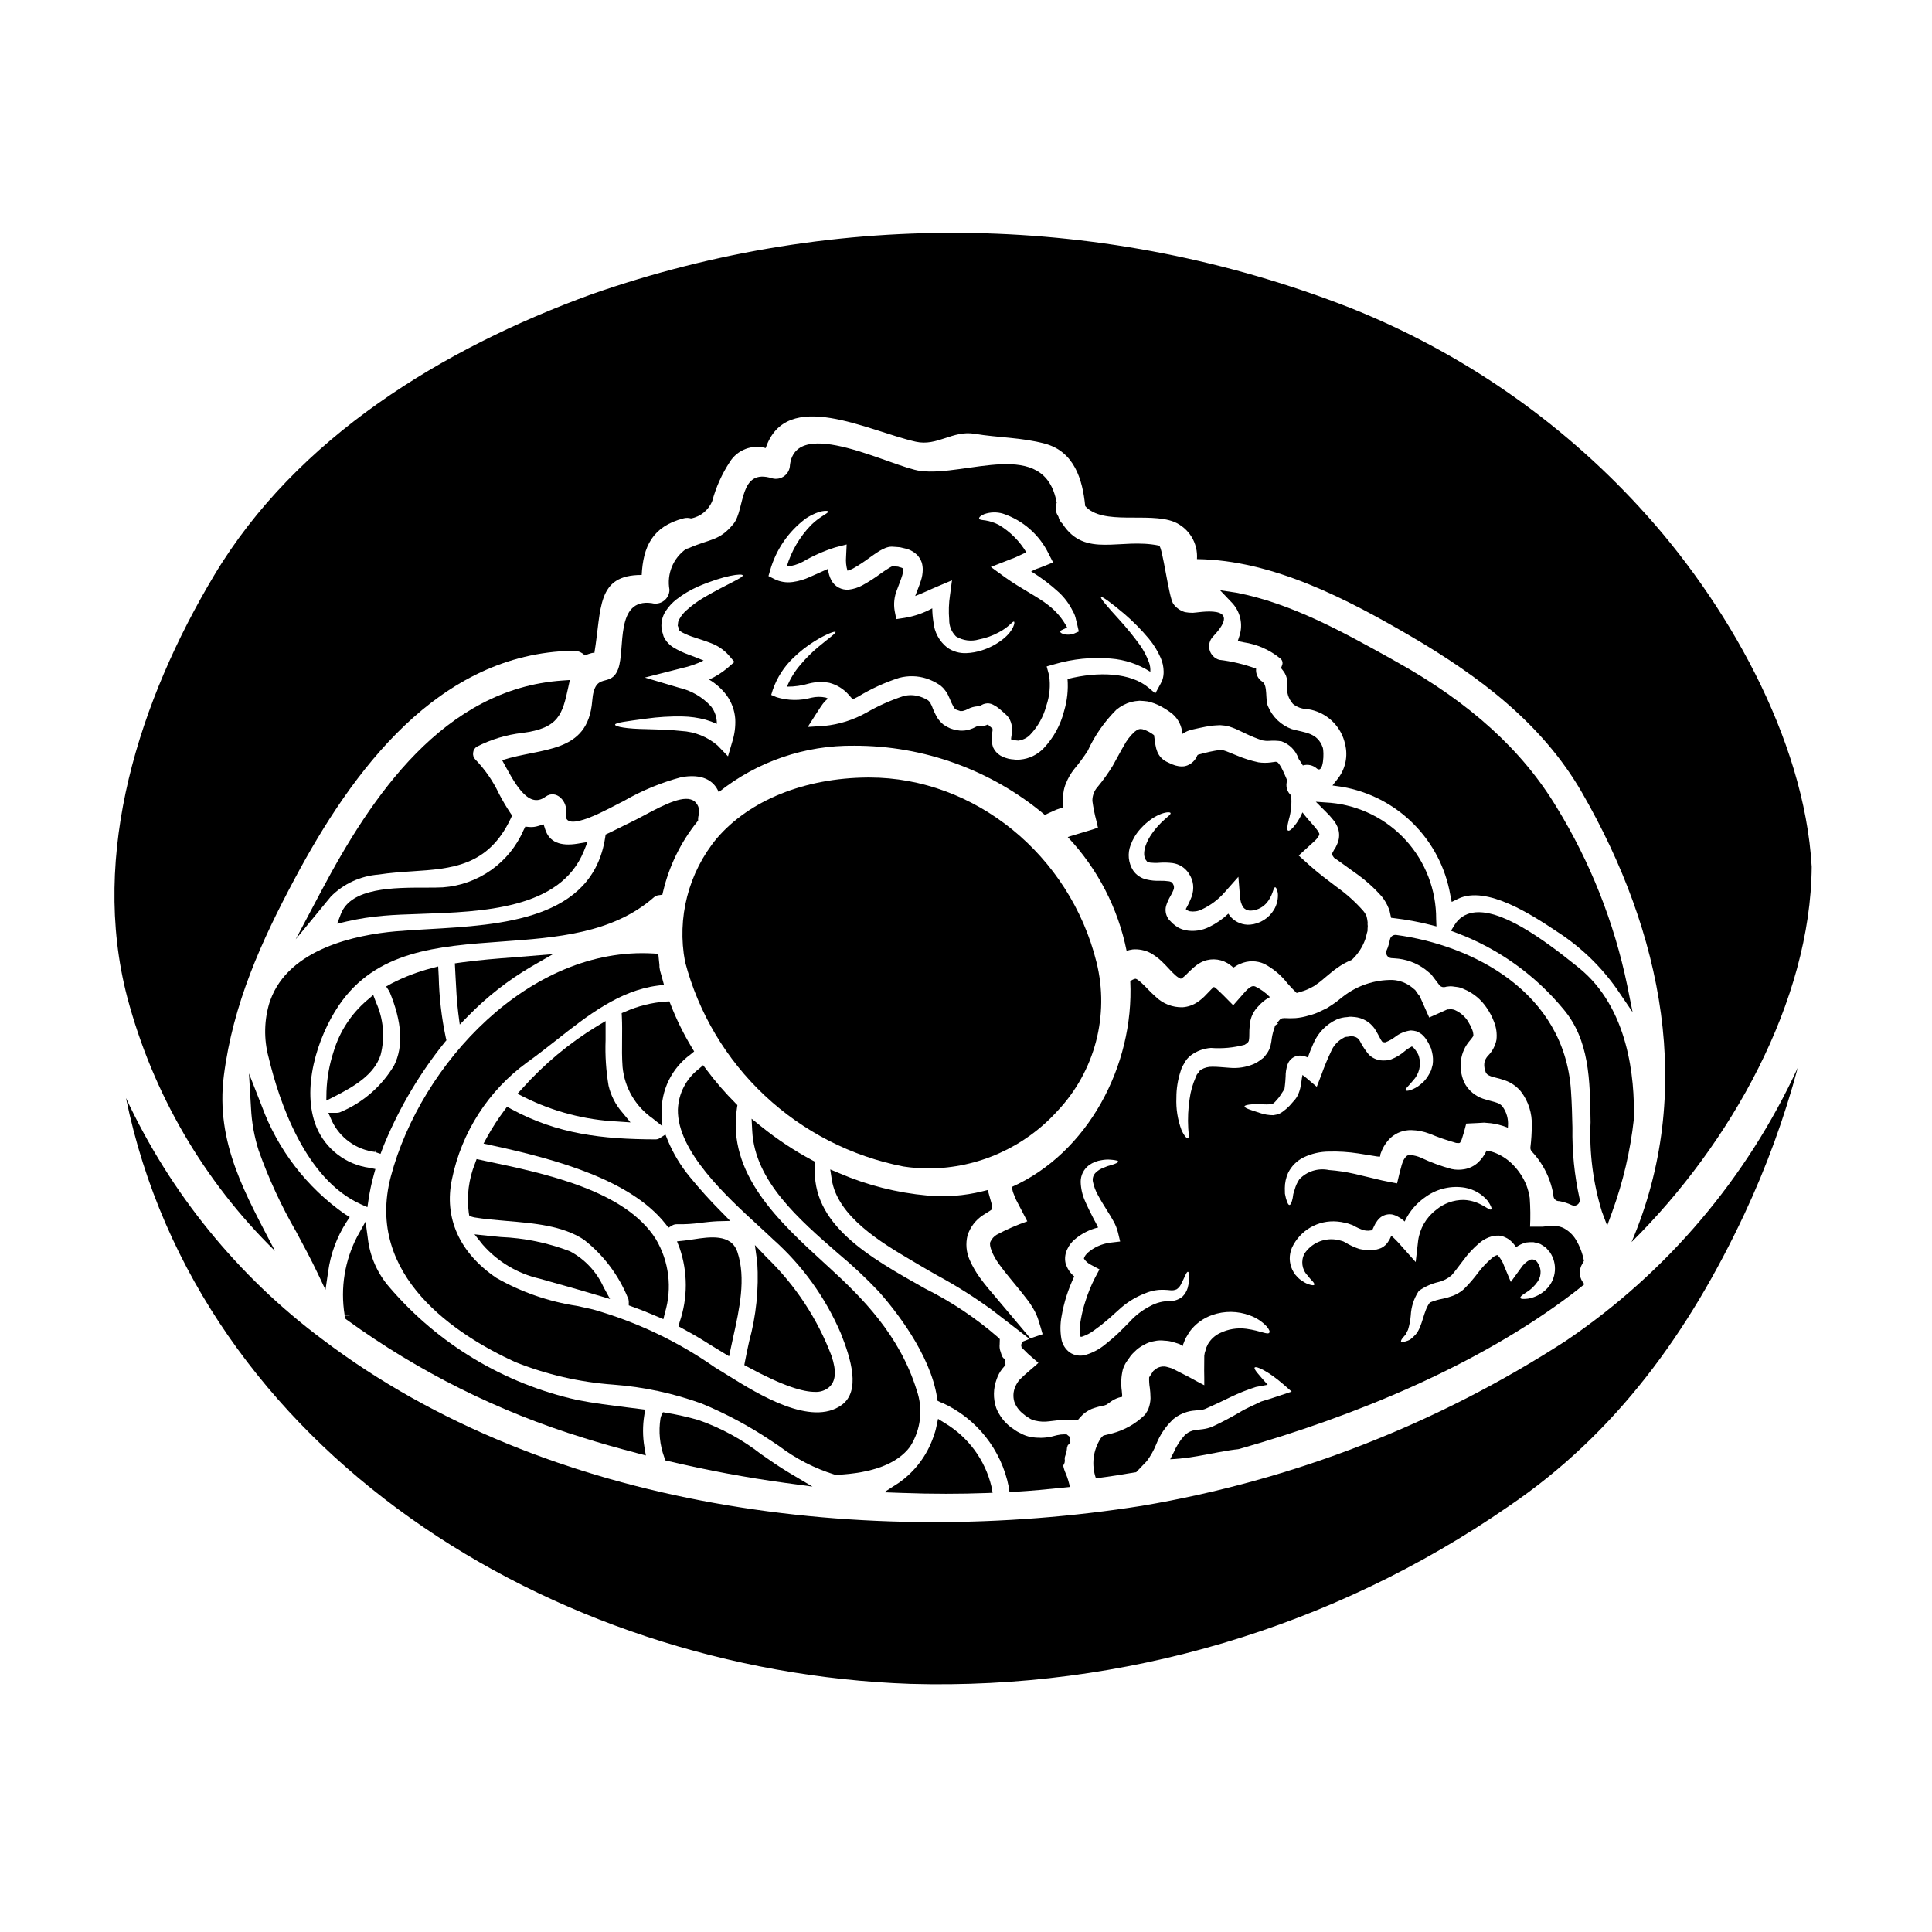
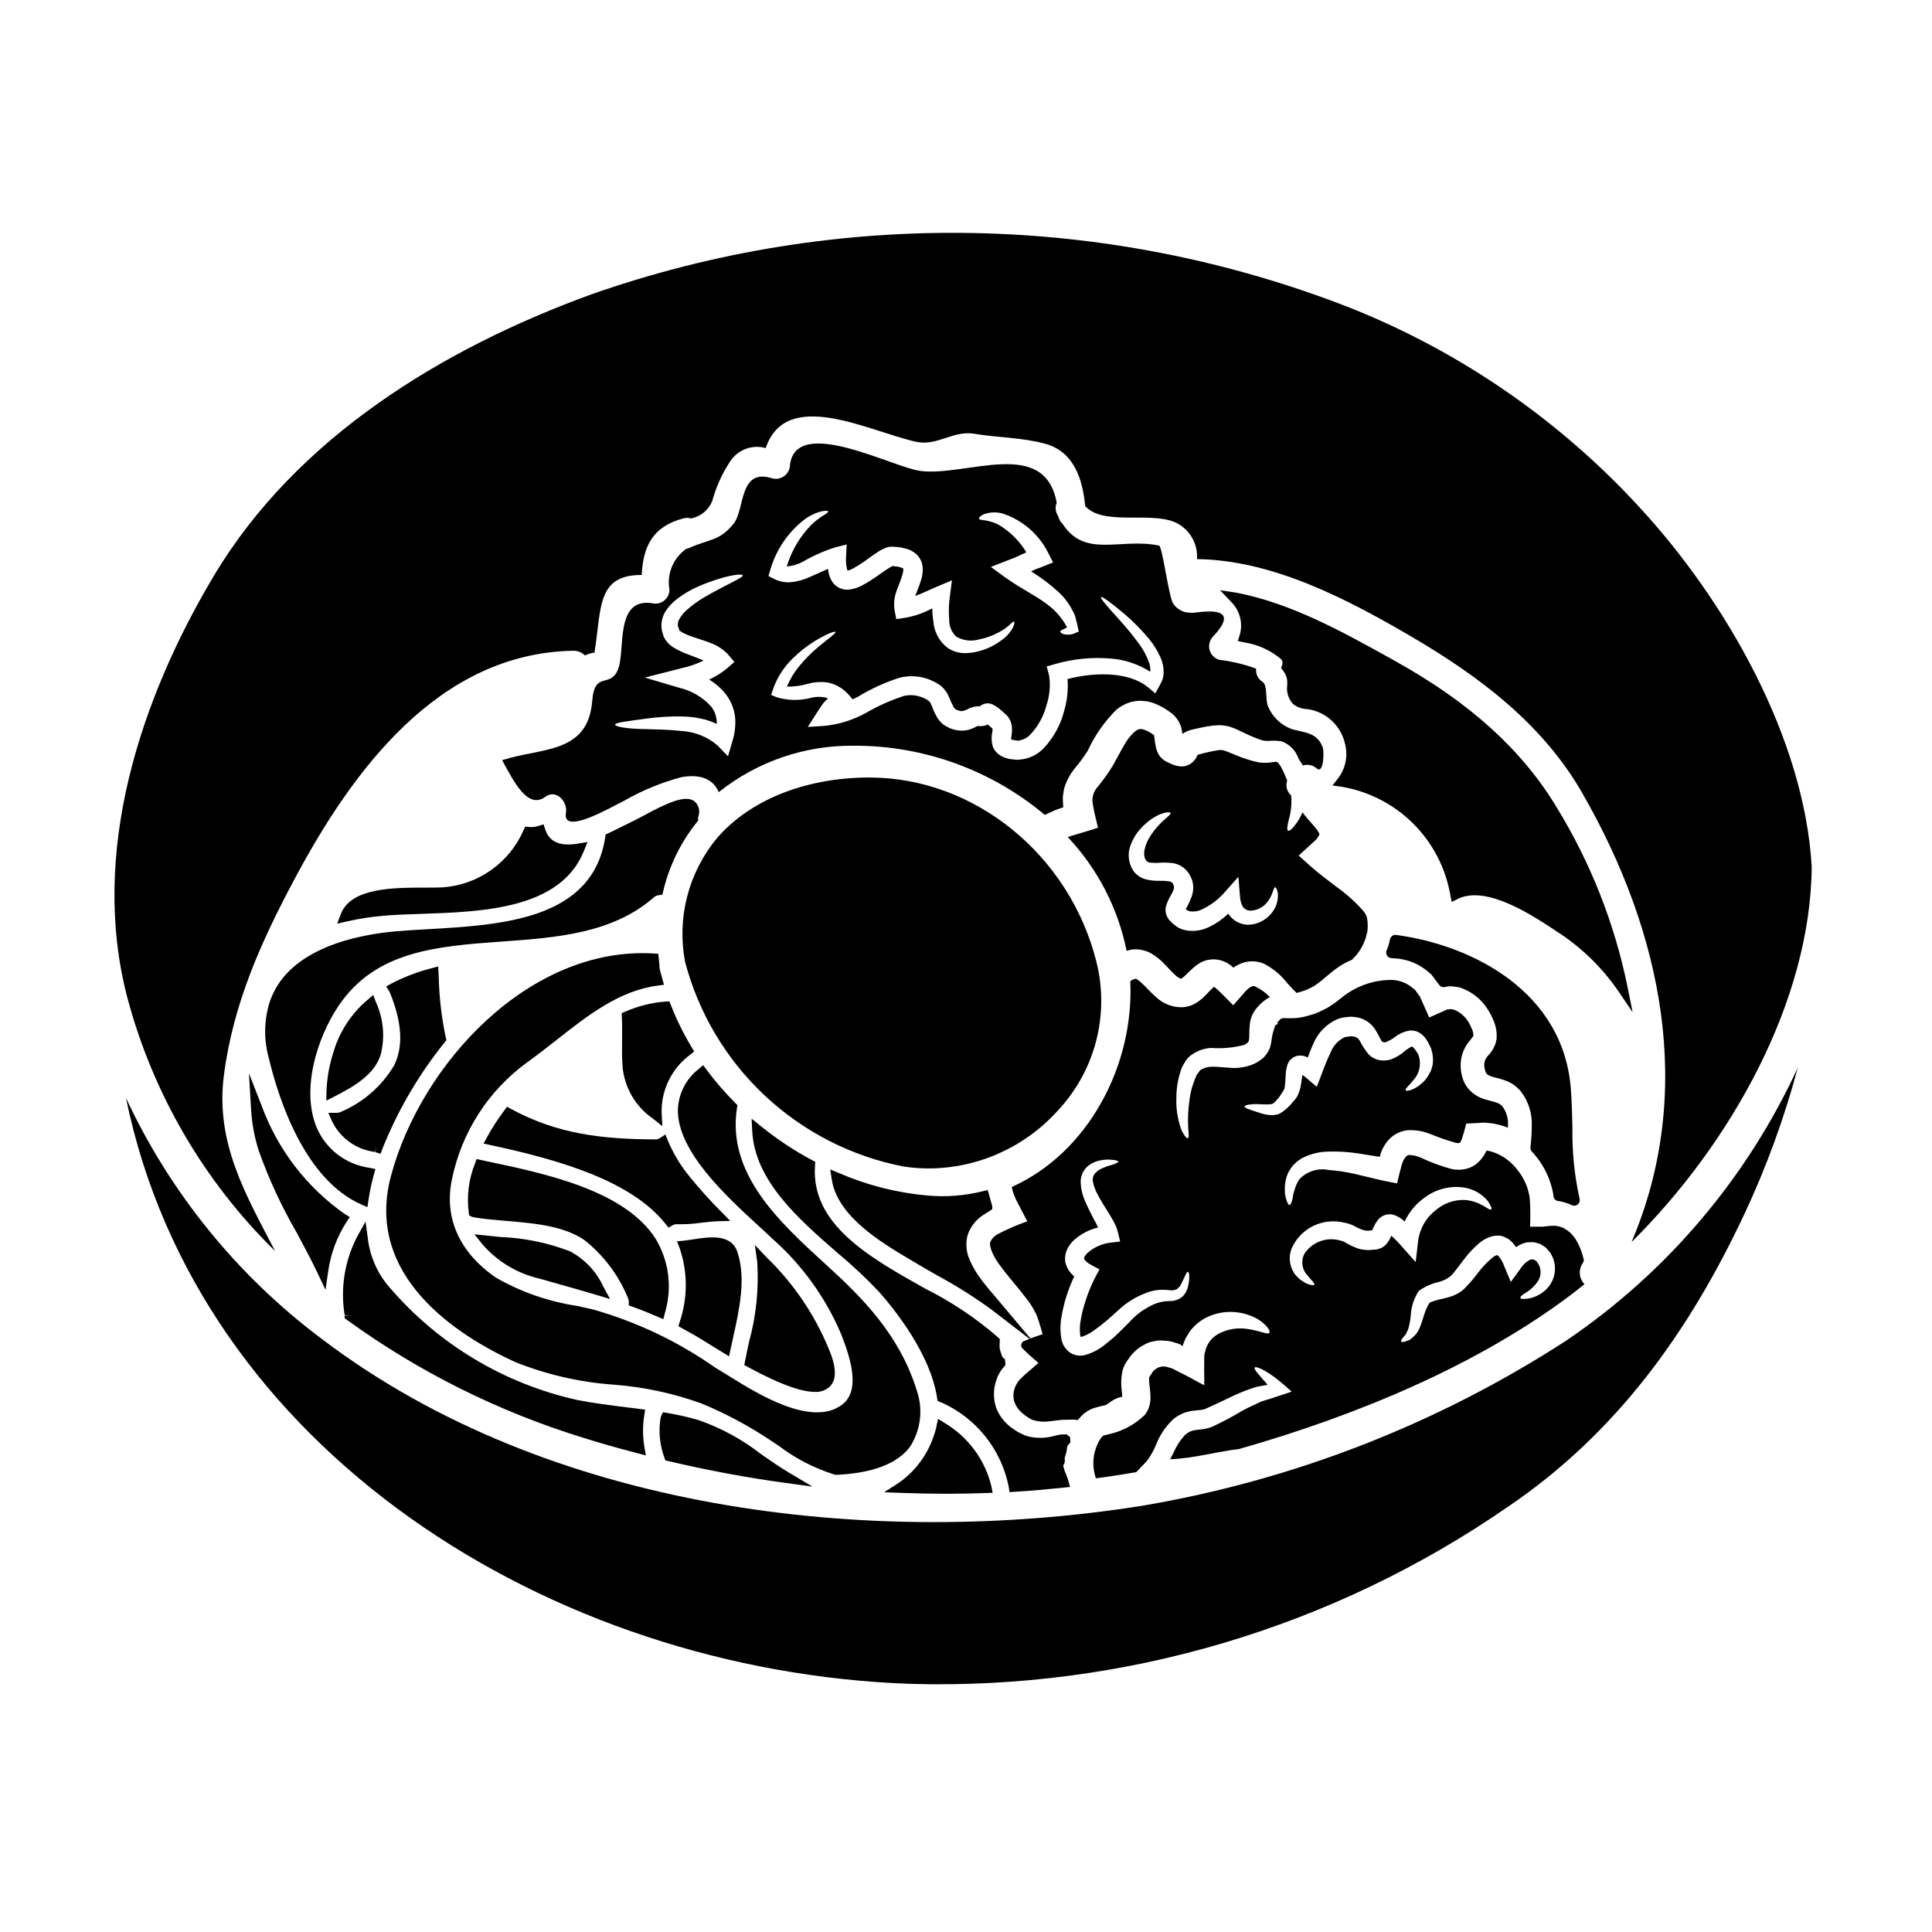
<svg xmlns="http://www.w3.org/2000/svg" fill="#000000" width="800px" height="800px" version="1.1" viewBox="144 144 512 512">
  <g>
    <path d="m549.98 449.2c1.789 1.914 3.227 4.129 4.254 6.543 0.574 1.363 1.012 2.785 1.312 4.238 0.082 0.5 0.113 0.734 0.125 0.852v-0.004c-0.004 0.238 0.055 0.477 0.164 0.688 0.16 0.309 0.418 0.551 0.738 0.688 0.215 0.086 0.449 0.121 0.68 0.109 1.141 0.211 2.25 0.566 3.297 1.062 0.199 0.094 0.418 0.141 0.637 0.145 0.457 0 0.887-0.215 1.168-0.574 0.277-0.363 0.371-0.836 0.254-1.277-1.371-6.176-2.008-12.492-1.898-18.816-0.074-3.148-0.148-6.449-0.395-9.949-1.793-26.043-26.07-38.434-46.312-41.137-0.773-0.102-1.492 0.414-1.645 1.18-0.133 0.738-0.328 1.465-0.582 2.172-0.086 0.246-0.188 0.488-0.305 0.723-0.191 0.43-0.164 0.93 0.074 1.34 0.242 0.41 0.66 0.68 1.133 0.727l0.496 0.035 0.449 0.031c2.906 0.156 5.703 1.164 8.043 2.898 0.609 0.504 1.203 0.984 1.609 1.324l2.043 2.688c0.066 0.113 0.145 0.219 0.238 0.316 0.406 0.371 0.973 0.504 1.504 0.348 0.059-0.016 0.117-0.035 0.172-0.059l0.598-0.074c0.512-0.066 1.027-0.047 1.531 0.051l0.586 0.07c0.668 0.062 1.32 0.246 1.922 0.543 2.535 1.039 4.699 2.824 6.199 5.117 0.777 1.145 1.414 2.379 1.898 3.676 0.574 1.477 0.789 3.07 0.617 4.644-0.301 1.586-1.062 3.043-2.188 4.199-0.535 0.535-0.895 1.223-1.031 1.965-0.082 0.793 0.031 1.594 0.328 2.336h-0.023c0.176 0.496 0.574 0.883 1.074 1.047l0.355 0.156c0.352 0.129 0.824 0.254 1.387 0.395 0.797 0.191 1.586 0.426 2.359 0.695 1.648 0.578 3.106 1.598 4.215 2.945 1.992 2.602 3.012 5.816 2.879 9.094-0.012 1.906-0.129 3.809-0.363 5.703-0.039 0.422 0.109 0.84 0.402 1.148z" />
    <path d="m288.5 363.84-0.445-1.379-1.391 0.426c-0.785 0.254-1.613 0.348-2.434 0.277l-1.02-0.102-0.453 0.918c-1.84 4.242-4.801 7.898-8.57 10.574-3.769 2.676-8.199 4.269-12.812 4.602-1.238 0.078-2.836 0.07-4.652 0.074-8.297 0-19.68-0.031-22.375 6.957l-1.004 2.598 2.715-0.629v0.004c3.156-0.715 6.356-1.207 9.578-1.477 2.863-0.254 6.191-0.371 9.719-0.488 16.531-0.555 37.117-1.246 43.355-16.605l0.996-2.457-2.613 0.445c-4.656 0.777-7.535-0.469-8.594-3.738z" />
    <path d="m444.16 395.61c1.66-0.133 3.328 0.207 4.801 0.984 1.07 0.617 2.062 1.363 2.953 2.215 1.508 1.445 2.555 2.754 3.477 3.543 0.438 0.426 0.949 0.77 1.508 1.016h0.031c0.094-0.055 0.199-0.098 0.305-0.121 0.391-0.293 0.762-0.613 1.109-0.957 0.492-0.461 0.957-0.984 1.66-1.598l0.523-0.461 0.707-0.555c0.539-0.387 1.121-0.711 1.738-0.957 2.379-0.91 5.066-0.516 7.082 1.043 0.789 0.555 0.617 0.586 0.738 0.676l0.184-0.09 0.059-0.031c0.062-0.031-0.059 0.062 0.246-0.152h0.008c0.43-0.301 0.895-0.551 1.383-0.738 2.027-0.906 4.34-0.906 6.367 0 2.387 1.254 4.477 3.008 6.129 5.137 0.777 0.902 1.598 1.766 2.461 2.582 0.371-0.09 0.766-0.215 1.227-0.371l0.004 0.004c0.789-0.215 1.551-0.512 2.277-0.891l1.074-0.555 1.047-0.738c0.676-0.461 1.477-1.18 2.246-1.816 0.891-0.703 1.66-1.445 2.754-2.184h0.004c1.223-0.906 2.555-1.648 3.969-2.215 1.609-1.488 2.832-3.348 3.566-5.414 0.277-0.789 0.371-1.508 0.613-2.242 0-0.434 0.031-0.863 0.062-1.297h0.004c-0.059-0.324-0.07-0.656-0.031-0.984-0.055-0.531-0.148-1.055-0.277-1.574-0.211-0.523-0.504-1.012-0.863-1.449-2.078-2.359-4.418-4.473-6.981-6.297-1.324-1.016-2.648-2.031-3.91-2.984-2.305-1.816-4.367-3.691-6.242-5.414 1.324-1.227 2.644-2.398 3.906-3.566 0.32-0.277 0.617-0.574 0.895-0.895l0.211-0.309 0.094-0.152c0.184-0.184 0.152-0.277 0.277-0.395 0.062-0.277 0.309-0.277-0.395-1.324-0.617-0.891-1.633-1.938-2.555-3.016-0.461-0.551-0.953-1.137-1.445-1.781v0.004c-0.422 1.004-0.949 1.965-1.574 2.859-1.137 1.598-1.91 2.152-2.242 1.969-0.336-0.184-0.246-1.105 0.211-2.922v0.004c0.605-2.078 0.812-4.25 0.613-6.402-1.125-0.984-1.539-2.555-1.043-3.969-0.461-1.137-0.984-2.34-1.629-3.57-0.738-1.18-0.863-1.289-1.387-1.387-0.246 0-0.281 0.062-1.387 0.184l0.004 0.004c-1.062 0.133-2.141 0.121-3.199-0.031-1.992-0.426-3.941-1.043-5.816-1.84-0.863-0.34-1.75-0.707-2.676-1.078-0.43-0.184-0.645-0.184-0.984-0.309-0.277-0.031-0.461-0.031-0.766-0.062-1.859 0.273-3.703 0.668-5.512 1.18-0.395 0.121-0.34 0.121-0.395 0.184-0.055 0.051-0.098 0.113-0.121 0.188-0.246 0.594-0.613 1.129-1.078 1.574-0.605 0.586-1.359 0.996-2.184 1.18-0.539 0.082-1.09 0.082-1.629 0-0.594-0.09-1.176-0.254-1.727-0.492-0.52-0.242-1.043-0.461-1.574-0.734-1.066-0.559-1.902-1.473-2.359-2.586-0.23-0.574-0.395-1.172-0.492-1.785-0.062-0.309-0.09-0.613-0.152-0.922l-0.062-0.523c-0.184-1.633-0.152-1.078-0.277-1.262-0.891-0.688-1.902-1.199-2.984-1.508-0.789-0.121-1.199 0-2.121 0.738v0.004c-1.113 1.035-2.043 2.25-2.754 3.598-0.922 1.539-1.816 3.32-2.953 5.32-1.191 1.961-2.531 3.836-4 5.602-0.93 1.023-1.438 2.363-1.418 3.75 0.242 1.762 0.59 3.512 1.047 5.231l0.395 1.723c0.121 0.184-0.031 0.211-0.184 0.242l-0.434 0.121-0.832 0.281-3.383 1.016-2.617 0.789h0.004c-0.18 0.043-0.355 0.105-0.523 0.184 7.918 8.395 13.32 18.836 15.598 30.148 0.52-0.172 1.055-0.293 1.598-0.367zm-0.551-27.621c0.582-1.602 1.469-3.07 2.613-4.332 3.969-4.402 7.965-4.769 7.996-4.152 0.152 0.613-2.707 1.906-5.414 6.121-1.258 1.969-2.336 5.047-0.922 6.555 0.062 0.059 0.121 0.184 0.184 0.242l0.059-0.031h0.004c0.043 0.004 0.086 0.016 0.125 0.031 0.188 0.113 0.398 0.176 0.613 0.188 0.785 0.09 1.578 0.102 2.363 0.031 1.18-0.09 2.367-0.059 3.543 0.09 1.715 0.246 3.246 1.211 4.215 2.648l0.09 0.152c0.598 0.871 0.977 1.875 1.105 2.922 0.117 1.082-0.02 2.176-0.395 3.199-0.43 1.125-0.945 2.211-1.539 3.258l0.188 0.188c0.125 0.047 0.242 0.121 0.336 0.215 0.215 0.031 0.34 0.184 0.551 0.184v0.004c1.062 0.172 2.148 0.012 3.109-0.461 2.359-1.086 4.457-2.66 6.152-4.617l3.598-4.059 0.434 5.258c0.043 0.969 0.312 1.91 0.789 2.754 0.438 0.566 1.098 0.914 1.812 0.953 1.605 0 3.141-0.656 4.246-1.812 2-2.152 1.879-4.367 2.461-4.367 0.246-0.031 0.492 0.461 0.707 1.477l0.004-0.004c0.141 1.559-0.215 3.121-1.016 4.465-1.359 2.258-3.715 3.731-6.34 3.965-1.875 0.133-3.715-0.578-5.012-1.938-0.273-0.309-0.523-0.637-0.742-0.984-1.488 1.422-3.191 2.602-5.043 3.508-1.941 0.977-4.156 1.289-6.297 0.891-0.617-0.133-1.215-0.336-1.781-0.613-0.602-0.355-1.168-0.77-1.691-1.23l-0.461-0.492-0.367-0.367-0.152-0.184-0.062-0.062-0.121-0.211-0.008-0.008c-0.625-0.965-0.812-2.148-0.523-3.262 0.277-0.902 0.66-1.77 1.137-2.582 0.301-0.504 0.566-1.031 0.789-1.574 0.273-0.543 0.234-1.188-0.094-1.691l-0.09-0.152c-0.184-0.277-0.215-0.34-0.863-0.523v-0.004c-0.844-0.125-1.699-0.176-2.555-0.152-1.168 0.043-2.336-0.07-3.477-0.34-0.703-0.148-1.371-0.43-1.969-0.828-0.648-0.41-1.207-0.957-1.629-1.598-1.254-1.996-1.496-4.465-0.66-6.664z" />
    <path d="m530.42 382.18c7.633-3.656 19.781 4.445 26.32 8.789 6.203 4.008 11.57 9.18 15.812 15.23l4.106 6.035-1.441-7.156v-0.004c-3.461-16.66-9.777-32.598-18.672-47.105-9.09-15.117-22.965-27.723-42.398-38.547l-1.391-0.789c-13.031-7.242-26.504-14.734-41.098-17.566l-4.328-0.648 3.184 3.348c0.148 0.137 0.277 0.289 0.395 0.449 1.848 2.262 2.457 5.289 1.625 8.086l-0.512 1.574 1.602 0.348c3.508 0.516 6.812 1.969 9.57 4.203 0.602 0.395 0.848 1.156 0.59 1.828l-0.297 0.789 0.516 0.656c0.66 0.809 1.059 1.801 1.133 2.844v0.973-0.004c-0.273 1.828 0.285 3.68 1.527 5.047 1.039 0.828 2.316 1.301 3.641 1.355 0.422 0.043 0.836 0.109 1.246 0.203 4.5 1.062 7.981 4.629 8.93 9.152 0.762 3.078 0.105 6.332-1.785 8.875l-1.574 2.012 2.531 0.359c7.152 1.227 13.75 4.641 18.887 9.766 5.137 5.129 8.562 11.719 9.805 18.871l0.375 1.863z" />
    <path d="m316.75 303.84c-9.84-1.383-6.984 12.184-8.918 17.414-2.031 5.41-6.246 0.242-6.891 8.52-1.137 14.117-13.504 12.305-23.871 15.688 3.016 5.477 6.738 13.199 11.473 9.691 2.926-2.125 5.938 1.383 5.445 4.184-1.18 6.367 12.398-1.691 15.383-3.109l-0.004 0.004c4.769-2.746 9.879-4.856 15.199-6.273 5.32-0.953 8.555 0.707 9.906 3.969v-0.004c10.188-8.117 22.871-12.465 35.898-12.301 18.473-0.039 36.363 6.457 50.512 18.332 0.707-0.34 1.445-0.676 2.152-0.984 0.605-0.301 1.234-0.547 1.879-0.738l0.832-0.277h0.031c0-0.062-0.031-0.371-0.094-1.574 0-0.367-0.031-0.789-0.031-1.18l0.184-1.227c0.105-0.84 0.336-1.66 0.676-2.434 0.539-1.352 1.277-2.613 2.184-3.75 1.293-1.535 2.484-3.148 3.57-4.832 1.859-4.055 4.434-7.742 7.598-10.891 1.133-0.926 2.441-1.617 3.844-2.031 0.75-0.176 1.508-0.289 2.277-0.336 0.738 0.031 1.48 0.094 2.184 0.184 1.246 0.285 2.449 0.738 3.57 1.355 1.035 0.562 2.023 1.211 2.949 1.934 1.574 1.34 2.527 3.262 2.648 5.324 0.824-0.582 1.762-0.984 2.754-1.184 1.18-0.246 2.246-0.523 3.445-0.738 0.617-0.09 1.18-0.184 1.785-0.277 0.645-0.062 1.383-0.094 2.059-0.125 0.777 0.035 1.551 0.152 2.309 0.34 0.617 0.215 1.387 0.465 1.848 0.676 0.895 0.434 1.785 0.863 2.676 1.262h-0.004c1.406 0.68 2.852 1.262 4.332 1.754 0.586 0.121 1.188 0.164 1.785 0.125 1.098-0.09 2.203-0.047 3.289 0.121 2.109 0.746 3.766 2.41 4.492 4.523 0.027 0.074 0.059 0.145 0.094 0.215 0.367 0.523 0.734 1.078 1.074 1.66 1.305-0.395 2.715-0.078 3.727 0.832 1.816 1.445 1.938-4.465 1.539-5.602-1.418-3.969-4.723-3.879-8.184-4.859-2.848-1.031-5.129-3.207-6.297-6-0.832-1.691 0-5.598-1.535-6.582v0.004c-1.16-0.746-1.793-2.082-1.637-3.449-3.156-1.16-6.438-1.945-9.777-2.336-1.258-0.371-2.227-1.367-2.562-2.633-0.332-1.266 0.02-2.613 0.93-3.551 8.457-8.918-4.246-6.242-5.414-6.273v-0.004c-0.68 0-1.363-0.062-2.031-0.184-1.281-0.375-2.391-1.176-3.148-2.273-1.18-1.91-2.828-15.137-3.719-15.352-10.277-2.152-19.598 3.477-25.586-5.785-0.551-0.492-0.93-1.152-1.078-1.875-0.121-0.246-0.242-0.434-0.371-0.676-0.457-0.945-0.488-2.043-0.09-3.016-3.168-17.504-23.934-6.891-36.086-8.43-7.477-0.953-32.977-14.828-34.605-1.574-0.02 1.141-0.566 2.211-1.477 2.902-0.914 0.691-2.09 0.926-3.199 0.637-8.953-2.859-7.168 8.184-10.273 12.027-3.785 4.648-6.188 3.938-11.875 6.465-0.23 0.086-0.469 0.156-0.707 0.215-3.441 2.438-5.16 6.648-4.402 10.801-0.008 1.148-0.543 2.227-1.457 2.922-0.91 0.699-2.094 0.938-3.207 0.641zm131.73 15.656v0.004c-0.586-1.602-1.383-3.121-2.359-4.519-1.719-2.367-3.566-4.637-5.539-6.801-3.258-3.566-5.078-5.691-4.797-5.969 0.242-0.215 2.461 1.324 6.242 4.523 2.316 1.996 4.469 4.176 6.43 6.523 1.289 1.547 2.348 3.269 3.152 5.117 0.492 1.137 0.754 2.359 0.766 3.602 0.012 0.695-0.078 1.391-0.277 2.059-0.277 0.688-0.605 1.355-0.98 1.996l-0.953 1.723-1.785-1.508c-4.723-4-13.289-4.367-21.473-2.305 0.219 2.84-0.086 5.699-0.895 8.43-0.926 3.711-2.789 7.121-5.414 9.906-1.645 1.73-3.863 2.805-6.246 3.016l-1.043 0.062-0.648-0.094-0.676-0.062-0.309-0.059-0.309-0.031-0.062-0.031-0.121-0.031-0.211-0.059v-0.004c-0.672-0.168-1.316-0.43-1.91-0.785-0.82-0.512-1.473-1.25-1.875-2.129-0.441-1.297-0.516-2.691-0.219-4.027 0.062-0.273 0.082-0.555 0.062-0.832v-0.113l-0.031-0.031-0.43-0.371-0.789-0.703h0.004c-0.488 0.254-1.027 0.398-1.574 0.43-0.34 0.02-0.68 0.012-1.016-0.035-0.176 0.035-0.34 0.098-0.492 0.188-0.586 0.324-1.207 0.59-1.848 0.785-0.809 0.227-1.652 0.312-2.492 0.25-0.492-0.062-0.953-0.121-1.387-0.215l-0.766-0.242-0.395-0.133c-0.223-0.094-0.438-0.195-0.648-0.312-0.391-0.203-0.77-0.43-1.137-0.676-0.633-0.516-1.184-1.129-1.629-1.816-0.59-1.02-1.082-2.09-1.477-3.199l-0.281-0.52c-0.09-0.215-0.062-0.125-0.062-0.215 0.281 0.121-0.645-0.645-0.582-0.645v-0.004c-0.645-0.406-1.336-0.738-2.062-0.98-1.445-0.496-3.008-0.562-4.488-0.188-3.449 1.129-6.766 2.613-9.906 4.43-3.406 1.898-7.164 3.082-11.043 3.473l-4.434 0.281 2.402-3.754 0.922-1.414c0.398-0.641 0.863-1.242 1.387-1.785 0.215-0.211 0.434-0.367 0.645-0.551v-0.004c-0.184-0.109-0.379-0.203-0.582-0.277-1.25-0.266-2.543-0.254-3.789 0.031-3.023 0.836-6.223 0.793-9.227-0.121l-1.445-0.613 0.43-1.387h0.004c1.105-3.184 2.949-6.062 5.383-8.398 1.734-1.684 3.641-3.18 5.691-4.461 3.383-2.062 5.352-2.676 5.535-2.461 0.184 0.309-1.598 1.539-4.461 3.906-1.754 1.449-3.371 3.055-4.828 4.801-1.504 1.73-2.707 3.691-3.57 5.812 1.969 0.012 3.93-0.266 5.816-0.828 1.77-0.457 3.617-0.523 5.414-0.188 1.98 0.516 3.762 1.613 5.113 3.148l1.078 1.227c0.461-0.242 0.891-0.43 1.355-0.676v0.004c3.441-2.098 7.117-3.785 10.953-5.023 2.391-0.633 4.91-0.57 7.262 0.184 1.184 0.398 2.312 0.945 3.356 1.629l0.059 0.031h0.031l0.277 0.242 0.094 0.062 0.121 0.121 0.281 0.246v0.008c0.105 0.094 0.211 0.195 0.305 0.305l0.43 0.551c0.285 0.336 0.523 0.711 0.707 1.113l0.395 0.863v-0.004c0.324 0.836 0.707 1.648 1.141 2.43 0.152 0.34 0.34 0.34 0.43 0.523 0.09 0.031 0.152 0.062 0.215 0.09l0.059 0.062 0.371 0.121 0.738 0.246 0.004 0.004c0.07-0.023 0.141-0.035 0.215-0.031 0.211 0.023 0.422-0.008 0.613-0.09 0.379-0.094 0.742-0.238 1.078-0.434 0.809-0.426 1.699-0.68 2.617-0.738l0.121-0.031 0.395 0.059c0.16-0.133 0.336-0.258 0.52-0.363 0.594-0.348 1.281-0.496 1.965-0.434 0.375 0.055 0.738 0.168 1.074 0.34 0.605 0.301 1.176 0.672 1.695 1.105l1.137 0.988 0.523 0.492 0.094 0.059 0.309 0.34 0.121 0.121 0.215 0.281v-0.004c0.559 0.816 0.875 1.77 0.922 2.754 0.039 0.617 0.008 1.238-0.09 1.848-0.062 0.465-0.152 0.926-0.152 1.141v0.059c0.125 0.059 0.258 0.098 0.391 0.125-0.059 0 1.941 0.395 1.848 0.156 1.113-0.188 2.133-0.742 2.894-1.574 2.016-2.144 3.461-4.758 4.211-7.602 0.887-2.586 1.141-5.352 0.738-8.055l-0.645-2.363 2.152-0.613c4.809-1.402 9.836-1.902 14.828-1.48 3.731 0.289 7.332 1.492 10.488 3.508 0.059-0.859-0.066-1.719-0.363-2.527zm-43.652-39.246c1.605-0.566 3.352-0.613 4.984-0.125 5.293 1.77 9.652 5.602 12.09 10.625l1.18 2.305-3.078 1.227c-0.371 0.152-0.766 0.312-1.18 0.434-0.414 0.121-0.984 0.461-1.477 0.676-0.031 0-0.062 0.031-0.09 0.031v0.004c2.648 1.621 5.129 3.496 7.41 5.598 1.48 1.395 2.699 3.039 3.598 4.859 0.441 0.727 0.742 1.527 0.895 2.363 0.215 0.789 0.371 1.445 0.492 2.059l0.246 1.047-0.789 0.34h0.004c-0.973 0.496-2.09 0.625-3.148 0.367-0.676-0.184-0.984-0.434-0.984-0.645-0.059-0.395 0.863-0.586 1.816-1.137h-0.004c-1.215-2.32-2.93-4.344-5.016-5.93-2.859-2.273-7.012-4.211-11.414-7.352l-3.781-2.754 4.828-1.879 0.676-0.277v0.004c0.496-0.164 0.977-0.359 1.445-0.586 0.582-0.277 1.137-0.523 1.691-0.789 0.277-0.121 0.523-0.246 0.766-0.34h0.004c-1.793-2.988-4.297-5.492-7.289-7.281-1.109-0.578-2.305-0.977-3.539-1.18-0.953-0.125-1.629-0.152-1.691-0.465-0.066-0.309 0.309-0.77 1.355-1.199zm-56.758 14.98c1.547-5.543 4.891-10.41 9.504-13.844 3.602-2.34 5.785-2.094 5.902-1.879 0.242 0.461-2.094 1.23-4.523 3.629h0.004c-3.004 3.09-5.219 6.856-6.457 10.984 1.496-0.113 2.953-0.543 4.273-1.262 2.691-1.57 5.551-2.836 8.52-3.781l3.078-0.789-0.152 3.289v0.004c-0.109 1.23 0.016 2.473 0.367 3.66 0.535-0.137 1.055-0.344 1.539-0.613 1.523-0.875 2.992-1.84 4.398-2.894 0.789-0.555 1.574-1.137 2.523-1.723 0.562-0.328 1.148-0.617 1.754-0.863l0.645-0.18c0.305-0.066 0.613-0.098 0.926-0.094l0.984 0.062 1.137 0.09c0.492 0.121 1.047 0.246 1.574 0.371 1.203 0.301 2.297 0.941 3.148 1.844 0.469 0.555 0.836 1.191 1.074 1.879 0.168 0.621 0.254 1.262 0.246 1.902-0.016 0.977-0.18 1.941-0.492 2.863-0.492 1.574-1.078 2.863-1.508 4.062 1.938-0.707 3.938-1.723 6.031-2.586l3.719-1.574-0.52 3.906v-0.004c-0.328 2.168-0.402 4.371-0.215 6.555-0.031 1.602 0.578 3.152 1.691 4.305l0.125 0.125c1.82 1.098 4.019 1.383 6.059 0.785 1.84-0.352 3.613-0.984 5.258-1.879 2.797-1.449 3.629-3.016 4.031-2.828 0.34 0.031-0.031 2.34-2.863 4.582h0.004c-1.684 1.348-3.602 2.371-5.66 3.016-1.332 0.434-2.723 0.684-4.121 0.738-1.785 0.078-3.547-0.43-5.016-1.449-2.129-1.66-3.469-4.137-3.691-6.828-0.195-1.188-0.297-2.391-0.309-3.598-2.269 1.246-4.738 2.098-7.293 2.523l-2.242 0.34-0.43-2.184v-0.004c-0.32-1.875-0.105-3.805 0.613-5.566 0.523-1.445 1.074-2.754 1.414-3.906 0.371-1.23 0.281-2 0.215-1.754-0.215-0.145-0.453-0.246-0.707-0.309-0.211-0.031-0.418-0.094-0.613-0.184l-1.137-0.09c0-0.465-1.941 0.832-3.387 1.848v-0.004c-1.594 1.191-3.269 2.269-5.016 3.227-1.109 0.59-2.32 0.969-3.57 1.113-0.922 0.07-1.852-0.121-2.672-0.559-0.809-0.434-1.473-1.098-1.906-1.906-0.504-0.945-0.809-1.98-0.895-3.043-1.535 0.645-3.148 1.445-4.828 2.152h-0.004c-1.422 0.664-2.934 1.109-4.488 1.324-1.684 0.25-3.402-0.027-4.922-0.789l-1.539-0.789zm-24.816 7.629c1.742-1.355 3.644-2.488 5.66-3.387 7.141-3.074 11.723-3.543 11.906-3.016 0.215 0.648-4.094 2.277-10.367 5.938v0.004c-1.652 0.977-3.195 2.117-4.613 3.41-0.707 0.625-1.301 1.363-1.754 2.188-0.555 0.789-0.34 1.48-0.492 1.754l0.34 0.922 0.121 0.707v-0.121l0.031-0.152 0.031-0.031v-0.004c0.223 0.246 0.488 0.441 0.785 0.586 1.055 0.539 2.16 0.984 3.297 1.324 1.289 0.43 2.676 0.859 4.184 1.445 1.785 0.66 3.391 1.738 4.676 3.148l1.574 1.848-1.906 1.66c-1.461 1.215-3.074 2.227-4.801 3.016 1.777 1.055 3.332 2.441 4.586 4.09 1.359 1.848 2.168 4.047 2.336 6.336 0.098 2.039-0.168 4.082-0.785 6.031l-1.137 3.879-2.754-2.863h-0.004c-2.684-2.312-6.062-3.664-9.598-3.848-3.445-0.395-6.613-0.395-9.227-0.492-5.199-0.059-8.336-0.645-8.336-1.18 0-0.535 2.984-0.891 8.211-1.598h-0.004c3.188-0.445 6.398-0.641 9.613-0.582 2.078 0.035 4.144 0.324 6.152 0.859 1.023 0.293 2.019 0.664 2.984 1.109 0.043-1.68-0.5-3.324-1.539-4.648-2.273-2.477-5.246-4.203-8.523-4.949l-9.012-2.676 9.262-2.363 0.582-0.152c1.984-0.422 3.906-1.094 5.723-2 0-0.031-0.031-0.031-0.062-0.031-1.18-0.523-2.492-0.984-3.844-1.508h-0.004c-1.445-0.512-2.836-1.172-4.152-1.969-0.832-0.531-1.547-1.23-2.09-2.059l-0.215-0.371-0.09-0.184-0.062-0.094-0.031-0.059-0.09-0.246-0.121-0.461-0.281-0.922c-0.363-1.824 0.012-3.719 1.047-5.266 0.758-1.152 1.703-2.176 2.793-3.023z" />
-     <path d="m510.23 381.64c0.746 0.941 1.352 1.984 1.789 3.102 0.199 0.473 0.336 0.969 0.414 1.473l0.227 1.012 1.031 0.129h0.004c3.047 0.363 6.07 0.918 9.051 1.66l1.926 0.492-0.078-1.969c0.031-7.695-2.82-15.121-7.992-20.82-5.172-5.699-12.293-9.254-19.953-9.965l-3.938-0.281 2.789 2.793v0.004c0.617 0.59 1.188 1.223 1.715 1.891 0.652 0.738 1.141 1.605 1.438 2.543 0.328 1.129 0.305 2.332-0.07 3.449-0.18 0.5-0.398 0.984-0.652 1.449l-0.062 0.145c-0.109 0.113-0.203 0.238-0.281 0.375l-0.68 1.266 0.473 0.711-0.004 0.004c0.223 0.312 0.531 0.559 0.891 0.703l4.629 3.336c2.703 1.859 5.168 4.039 7.336 6.5z" />
    <path d="m383.39 453.13c2.254 0.348 4.527 0.523 6.805 0.52 12.996-0.07 25.359-5.613 34.066-15.262 9.922-10.52 13.812-25.367 10.324-39.398-7.066-28.426-32.324-48.941-60.176-48.941h-0.492c-16.711 0.129-31.281 6.012-39.969 16.137-7.519 9.109-10.602 21.09-8.402 32.695 3.566 13.566 10.883 25.855 21.117 35.449 10.23 9.598 22.961 16.113 36.727 18.801z" />
    <path d="m209.98 428.47 0.547 9.277c0.191 3.769 0.867 7.5 2.008 11.098 2.656 7.492 5.996 14.723 9.973 21.605 1.922 3.566 3.906 7.258 5.664 10.957l2.086 4.406 0.707-4.82v-0.004c0.645-4.699 2.309-9.199 4.883-13.184l0.836-1.273-1.301-0.789c-10.09-7.07-17.77-17.059-22.012-28.629z" />
    <path d="m216.89 475.53c-7.566-14.641-15.871-28.484-13.562-46.512 2.43-18.98 9.902-35.562 18.859-52.297 15.133-28.34 37.926-59.582 73.602-60.262 1.191-0.074 2.359 0.375 3.195 1.227 1.297-0.523 2.523-0.863 2.523-0.582 1.969-11.785 0.465-20.766 12.551-20.734 0.371-7.383 2.754-12.859 11.137-15.012 0.637-0.16 1.309-0.148 1.941 0.031 2.551-0.477 4.676-2.231 5.625-4.644 0.996-3.668 2.566-7.16 4.652-10.336 2-3.199 5.879-4.691 9.508-3.66 5.449-16.137 27.16-4.523 39.754-1.691 5.723 1.289 9.781-3.078 15.625-2.094 6.215 1.047 12.488 0.957 18.613 2.617 7.781 2.09 9.996 9.504 10.676 16.531 4.644 5.231 16.797 1.508 23.562 4.184h-0.004c3.934 1.648 6.371 5.621 6.062 9.875 20.121 0.246 39.867 10.629 56.852 20.551 17.902 10.488 34.668 23.043 45.188 41.328 21.348 37.07 30.055 79.371 13.133 119.11 26.332-26.082 47.465-63.863 47.742-99.453-1.941-34.117-22.797-70.543-45.621-95.25l0.004-0.004c-21.238-23.125-47.406-41.18-76.566-52.824-64.496-25.262-135.92-26.543-201.28-3.602-39.219 14.277-78.043 37.871-99.945 74.508-19.629 32.84-32.98 73.602-22.984 111.78 6.773 25.516 20.301 48.738 39.16 67.215z" />
    <path d="m365.43 534.85h0.207c9.625-0.445 16.203-2.965 19.547-7.477v-0.004c2.856-4.449 3.5-9.969 1.746-14.957l-0.02-0.07c-4.535-14.562-14.422-24.457-23.332-32.582l-0.84-0.766c-12.254-11.207-26.141-23.902-23.43-41.383l0.113-0.742-0.527-0.527v-0.004c-2.742-2.746-5.289-5.684-7.609-8.793l-0.945-1.262-1.18 1.023-0.004-0.004c-3.344 2.594-5.363 6.539-5.508 10.77-0.188 11.02 12.852 22.984 21.484 30.895 1.395 1.277 2.672 2.453 3.769 3.504 7.723 6.871 13.84 15.359 17.914 24.859 2.754 6.902 5.285 15.305 0.262 18.996-8.059 5.871-22.133-2.848-29.688-7.531l-3.938-2.43v0.004c-9.844-6.887-20.77-12.074-32.328-15.352-1.371-0.32-2.754-0.621-4.176-0.93-7.535-1.137-14.797-3.656-21.414-7.434-9.77-6.633-13.945-15.934-11.75-26.191 2.547-12.406 9.625-23.418 19.855-30.883 2.617-1.859 5.246-3.938 7.793-5.93 8.199-6.465 16.676-13.137 26.855-14.449l1.672-0.215-0.586-2.16c-0.07-0.238-0.145-0.48-0.301-1.051l0.004-0.004c-0.113-0.305-0.188-0.617-0.223-0.941-0.09-0.359-0.117-0.73-0.094-1.102-0.055-0.371-0.086-0.73-0.117-1.086l-0.188-1.875-1.246-0.078c-32.766-1.969-61.688 29.125-69.629 59.086-6.981 26.441 17.559 42.117 32.809 49.121l-0.004 0.004c8.367 3.363 17.207 5.406 26.203 6.051 7.984 0.602 15.852 2.289 23.379 5.016 6.496 2.695 12.711 6.031 18.547 9.953l1.949 1.305c4.441 3.363 9.438 5.93 14.762 7.578z" />
    <path d="m478.13 515.46c-1.785 0.922-3.723 1.629-5.785 2.922-2.027 1.18-4.398 2.465-7.043 3.691-0.816 0.336-1.676 0.562-2.555 0.676-0.789 0.125-1.508 0.152-2.031 0.246v0.004c-0.91 0.117-1.766 0.5-2.461 1.105l-0.152 0.121-0.184 0.184c-1.199 1.316-2.168 2.828-2.863 4.465-0.309 0.613-0.645 1.227-0.953 1.844 1.75-0.059 3.543-0.277 5.168-0.492 2.922-0.43 5.539-0.984 7.723-1.383 2.184-0.398 3.906-0.676 5.117-0.789l0.395-0.09c30.395-8.66 62.977-21.965 88.258-41.16 1.047-0.789 2.094-1.66 3.148-2.492v0.004c-1.391-1.402-1.66-3.566-0.648-5.262 0.184-0.309 0.312-0.613 0.496-0.922-0.375-1.977-1.098-3.875-2.129-5.602-0.824-1.359-2.016-2.461-3.441-3.168-0.68-0.27-1.395-0.445-2.121-0.523-1.082 0-2.164 0.086-3.234 0.246h-3.352c0.121-2.539 0.09-5.09-0.09-7.625-0.18-1.168-0.48-2.312-0.895-3.418-0.789-1.914-1.926-3.668-3.352-5.168-1.293-1.391-2.867-2.492-4.613-3.231-0.785-0.344-1.613-0.582-2.461-0.707-0.039-0.02-0.082-0.031-0.125-0.031l-0.121 0.277h-0.004c-0.52 1.07-1.227 2.039-2.09 2.859-1.027 0.953-2.309 1.582-3.691 1.816-1.121 0.199-2.269 0.18-3.383-0.062-2.801-0.762-5.531-1.77-8.152-3.016-0.832-0.359-1.715-0.59-2.617-0.672-0.387-0.082-0.789 0.008-1.105 0.242-0.516 0.48-0.895 1.086-1.105 1.754-0.16 0.398-0.285 0.812-0.371 1.23l-0.395 1.449c-0.211 0.953-0.461 1.906-0.676 2.828-1.324-0.215-2.754-0.555-4-0.789-1.105-0.277-2.211-0.523-3.289-0.789-1.387-0.309-2.707-0.645-4-0.953v0.004c-2.227-0.508-4.488-0.848-6.766-1.016-2.867-0.602-5.84 0.328-7.844 2.461-0.559 0.828-0.973 1.742-1.234 2.707-0.121 0.43-0.246 0.832-0.371 1.199-0.062 0.367-0.121 0.703-0.152 1.016-0.242 1.18-0.523 1.816-0.832 1.875s-0.613-0.523-0.984-1.848c-0.062-0.34-0.152-0.703-0.246-1.137-0.027-0.43-0.027-0.922-0.027-1.477v0.004c0.004-1.391 0.297-2.762 0.863-4.031 0.879-1.793 2.328-3.242 4.121-4.121 2.09-1 4.375-1.523 6.691-1.539 2.602-0.07 5.207 0.094 7.781 0.492 1.355 0.215 2.754 0.434 4.215 0.676l0.555 0.094 0.211 0.027 0.309 0.031c0.215 0 0.371 0.062 0.492 0l0.062-0.371 0.031-0.184c0.031-0.121-0.062 0.031 0.121-0.395v0.004c0.531-1.516 1.406-2.883 2.555-4 1.508-1.367 3.481-2.106 5.512-2.062 1.629 0.035 3.242 0.348 4.766 0.926 2.32 0.965 4.695 1.793 7.113 2.473 0.984 0.121 0.953-0.031 1.043-0.094 0.18-0.258 0.324-0.535 0.434-0.828 0.43-1.289 0.832-2.703 1.199-4.211 1.043-0.062 2.09-0.094 3.148-0.152l1.574-0.094 1.754 0.152 0.004-0.004c1.461 0.188 2.898 0.551 4.273 1.078 0.098 0.039 0.195 0.094 0.281 0.156 0-0.184 0.027-0.371 0.027-0.523 0.141-1.809-0.359-3.606-1.414-5.078-0.383-0.496-0.91-0.859-1.508-1.043-0.789-0.309-2-0.523-3.691-1.078-1.02-0.352-1.969-0.887-2.801-1.574-0.957-0.785-1.723-1.773-2.246-2.894-0.77-1.812-1.043-3.801-0.785-5.754 0.254-1.926 1.078-3.734 2.359-5.195 0.922-1.109 0.895-1.23 0.922-1.297-0.004-0.539-0.109-1.07-0.309-1.574-0.316-0.777-0.695-1.531-1.137-2.246-0.809-1.262-1.961-2.266-3.32-2.894-0.238-0.145-0.512-0.227-0.789-0.242-0.246 0-0.523-0.152-0.738-0.031l-0.184 0.031h-0.125c-0.168-0.023-0.34 0.008-0.492 0.09l-1.574 0.707-3.043 1.355c-0.523-1.18-1.047-2.363-1.574-3.543l-0.789-1.781-0.184-0.395-0.156-0.141-0.211-0.277-0.789-1.137-1.016-0.832c-1.438-1.102-3.176-1.746-4.988-1.844-4.766-0.078-9.414 1.488-13.164 4.426-0.891 0.676-1.629 1.355-2.672 2.031l-1.512 0.984-1.629 0.789c-1.035 0.527-2.129 0.93-3.262 1.199-1.121 0.348-2.273 0.574-3.441 0.676-0.984 0.062-1.973 0.062-2.957 0-0.676 0.031-0.613 0.031-0.953 0.215-0.309 0.09-0.555 0.613-1.016 1.016l0.246 0.242c0 0.215-0.836 0.152-0.895 0.957l0.004 0.004c-0.336 0.906-0.586 1.844-0.738 2.797-0.074 0.676-0.188 1.344-0.34 2-0.191 0.828-0.559 1.605-1.074 2.277-0.246 0.34-0.508 0.668-0.789 0.984l-0.891 0.676h0.004c-0.52 0.387-1.074 0.715-1.664 0.984-2.035 0.867-4.258 1.219-6.461 1.016-1.848-0.121-3.348-0.309-4.582-0.277-1.016-0.023-2.016 0.23-2.894 0.738-0.371 0.125-0.461 0.395-0.766 0.832-0.152 0.184-0.309 0.34-0.434 0.523l-0.309 0.738c-0.793 1.812-1.332 3.727-1.598 5.691-0.391 2.574-0.516 5.18-0.367 7.781 0.121 1.629 0.246 2.461-0.062 2.644-0.242 0.125-0.953-0.461-1.719-2.184h-0.004c-1.02-2.731-1.48-5.637-1.352-8.551-0.008-2.371 0.367-4.731 1.105-6.984l0.34-1.043c0.184-0.34 0.395-0.707 0.613-1.047 0.422-0.863 1.047-1.613 1.816-2.188 1.543-1.133 3.379-1.805 5.289-1.934 3 0.23 6.016-0.051 8.922-0.832 0.215-0.184 0.492-0.281 0.707-0.492 0.215-0.211 0.246-0.215 0.309-0.371 0.082-0.113 0.125-0.25 0.125-0.391 0.051-0.305 0.082-0.613 0.09-0.922-0.016-1.121 0.035-2.242 0.152-3.356 0.199-1.812 1.027-3.5 2.34-4.769 0.711-0.805 1.539-1.5 2.461-2.059 0.168-0.102 0.344-0.195 0.523-0.277-1.133-1.176-2.465-2.133-3.938-2.832-0.395-0.145-0.836-0.086-1.18 0.156-0.148 0.066-0.281 0.16-0.395 0.277-0.211 0.145-0.406 0.309-0.582 0.492-0.262 0.246-0.512 0.508-0.742 0.785-0.922 1.078-1.906 2.184-2.891 3.289-1.602-1.629-3.481-3.566-4.769-4.676-0.461-0.242-0.371-0.121-0.492-0.09-0.031 0-0.789 0.789-1.906 1.938h0.004c-0.68 0.746-1.445 1.406-2.281 1.969-1.172 0.809-2.543 1.285-3.965 1.383-2.644 0.078-5.207-0.918-7.109-2.758-1.574-1.355-2.703-2.754-3.75-3.66-0.391-0.387-0.824-0.727-1.293-1.016-0.281-0.094-0.34-0.152-0.465-0.094-0.465 0.117-0.895 0.34-1.258 0.648 1.047 22.434-11.289 45.527-31.41 54.512 0.094 0.43 0.215 0.895 0.309 1.324l0.395 1.016h-0.004c0.305 0.781 0.664 1.543 1.082 2.273 0.789 1.508 1.574 3.016 2.34 4.492h-0.004c-2.785 0.965-5.492 2.148-8.094 3.539-0.746 0.445-1.34 1.113-1.691 1.91-0.43 0.922 0.613 3.598 2.305 5.902 1.691 2.363 3.723 4.676 5.66 7.086 0.496 0.613 0.988 1.227 1.449 1.848l0.734 0.953 0.523 0.766c0.215 0.312 0.371 0.586 0.555 0.895h0.004c0.691 1.113 1.23 2.312 1.598 3.57 0.34 1.137 0.789 2.523 1.016 3.445-1.047 0.371-2.43 0.789-3.168 1.105l-0.047 0.023-9.215-10.93c-1.375-1.598-2.789-3.254-4.164-5.141-1.074-1.469-1.984-3.043-2.719-4.703-0.93-2.062-1.129-4.379-0.574-6.566 0.711-2.188 2.148-4.066 4.07-5.328 0.934-0.598 1.406-0.887 1.82-1.141l0.656-0.469v-0.789l-1.199-4.277-1.43 0.352c-4.781 1.184-9.723 1.555-14.625 1.102-8.02-0.723-15.871-2.715-23.266-5.902l-2.418-1.008 0.395 2.606c1.488 9.91 13.309 16.883 21.129 21.5l1.574 0.934c1.754 1.043 3.543 2.074 5.363 3.106v-0.004c5.031 2.723 9.871 5.781 14.484 9.16l9.863 7.609-0.969 0.395-0.645 0.246c-0.277 0.121-0.121 0.09-0.184 0.152-0.199 0.191-0.336 0.441-0.395 0.711 0.062 0.121-0.121 0.242 0.031 0.395 0.027 0.066 0.035 0.141 0.031 0.215 0.031 0.062-0.062 0.031 0.062 0.184l0.395 0.395c0.617 0.555 0.957 1.016 1.723 1.66 0.766 0.645 1.539 1.355 2.305 2.004-1.66 1.535-3.445 2.891-5.016 4.492h0.004c-0.473 0.562-0.855 1.195-1.137 1.875-0.523 1.227-0.609 2.594-0.25 3.875 0.434 1.25 1.215 2.348 2.25 3.168 0.496 0.453 1.043 0.852 1.629 1.18 0.496 0.352 1.062 0.594 1.66 0.711 1.219 0.297 2.481 0.363 3.723 0.184 1.137-0.121 2.273-0.281 3.387-0.395 1.074-0.031 2.121-0.031 3.148-0.059 0.34 0.027 0.676 0.059 1.043 0.121v0.004c0.438-0.543 0.914-1.059 1.418-1.539 0.695-0.59 1.473-1.078 2.305-1.445 1.082-0.391 2.191-0.691 3.324-0.895 0.309-0.09 0.371-0.152 0.586-0.215 0.168-0.145 0.352-0.27 0.551-0.367 0.621-0.52 1.316-0.945 2.062-1.266 0.406-0.172 0.828-0.305 1.258-0.391l0.246-0.031v-0.523l-0.09-1.016h0.004c-0.277-1.91-0.184-3.852 0.273-5.723 0.223-0.695 0.531-1.355 0.922-1.969l0.586-0.832 0.582-0.832v0.004c0.312-0.387 0.652-0.746 1.016-1.078 0.723-0.742 1.566-1.355 2.492-1.816 0.848-0.5 1.781-0.832 2.754-0.984 0.887-0.207 1.805-0.246 2.703-0.121 0.805 0.023 1.598 0.156 2.363 0.395l1.016 0.312c0.309 0.121 0.676 0.211 0.676 0.242l0.246 0.152c0.121 0.094 0.367 0.34 0.492 0.34h0.004c0.035-0.215 0.098-0.418 0.184-0.617 0.051-0.086 0.094-0.176 0.121-0.273l0.395-1.047c0.371-0.613 0.738-1.262 1.109-1.848 1.512-2.066 3.621-3.625 6.043-4.465 3.234-1.133 6.762-1.09 9.965 0.121 1.699 0.602 3.231 1.602 4.461 2.922 0.707 0.863 0.895 1.387 0.676 1.66-0.461 0.617-2.152-0.492-6.059-1.043-2.398-0.324-4.84 0.07-7.012 1.137-1.324 0.625-2.426 1.633-3.168 2.894-0.148 0.355-0.312 0.703-0.492 1.043l-0.152 0.617c-0.18 0.465-0.293 0.949-0.34 1.445 0 1.289-0.031 2.582-0.031 3.91 0.031 1.258 0.031 2.582 0.031 3.906-1.508-0.707-3.352-1.848-5.199-2.754-0.926-0.492-1.91-0.984-2.894-1.477v-0.008c-0.297-0.168-0.617-0.293-0.953-0.367l-0.645-0.184v-0.004c-1.223-0.398-2.562-0.105-3.508 0.77-0.094 0.152-0.152 0.031-0.371 0.34l-0.555 0.863-0.492 0.738h0.004c-0.035 0.945 0.027 1.895 0.184 2.828l0.121 1.199 0.062 1.535c-0.031 0.945-0.219 1.875-0.555 2.758l-0.242 0.523-0.129 0.207c0 0.031-0.461 0.738-0.461 0.738l0.004 0.004c-0.051 0.031-0.09 0.074-0.125 0.121l-0.164 0.18c-2.352 2.246-5.231 3.871-8.367 4.723-1.445 0.395-2.273 0.523-2.43 0.613-0.152 0.09-0.152 0.094-0.281 0.215-0.121 0.211-0.277 0.242-0.461 0.523l0.004 0.004c-2.035 3.141-2.5 7.047-1.262 10.578 3.566-0.461 7.137-1.016 10.676-1.629l2.797-2.922v0.004c1.055-1.41 1.914-2.949 2.555-4.586 0.934-2.332 2.344-4.445 4.133-6.203l0.309-0.309c1.453-1.203 3.211-1.98 5.078-2.246 0.859-0.121 1.535-0.121 2.09-0.211v-0.004c0.477-0.02 0.945-0.121 1.383-0.305 2.242-0.988 4.488-2.035 6.734-3.148 2.152-1.039 4.371-1.922 6.644-2.644 1.078-0.215 2.125-0.395 3.109-0.582-2.273-2.617-3.812-4.184-3.418-4.586 0.398-0.402 3.352 0.789 7.723 4.586l2.062 1.816-2.957 0.984c-1.562 0.531-3.316 1.113-5.223 1.668zm-19.383-30.145c-0.262 0.871-0.738 1.664-1.383 2.305-0.891 0.73-2 1.145-3.148 1.184-1.883-0.055-3.742 0.402-5.387 1.32-2.055 1.039-3.898 2.445-5.441 4.152-0.922 0.922-1.879 1.938-3.047 3.047-1.168 1.109-2.184 1.969-3.543 3.043-1.465 1.195-3.144 2.094-4.953 2.648-1.457 0.477-3.051 0.262-4.328-0.586-1.195-0.871-2-2.172-2.242-3.629-0.34-1.988-0.32-4.019 0.059-6 0.312-1.832 0.754-3.641 1.32-5.414 0.566-1.75 1.242-3.457 2.031-5.117-1.113-0.922-1.918-2.16-2.312-3.551-0.27-1.309-0.074-2.668 0.555-3.844 0.457-0.938 1.105-1.766 1.902-2.43 1.785-1.523 3.906-2.602 6.184-3.148-0.371-0.789-0.789-1.574-1.18-2.273-0.832-1.602-1.629-3.199-2.305-4.769v-0.004c-0.703-1.594-1.09-3.305-1.141-5.047-0.008-1.742 0.816-3.387 2.219-4.426 0.992-0.707 2.141-1.16 3.348-1.324 0.801-0.156 1.621-0.195 2.434-0.121 1.258 0.09 1.938 0.277 1.969 0.492 0.031 0.215-0.613 0.551-1.816 0.922-0.711 0.16-1.402 0.398-2.062 0.707-0.809 0.281-1.547 0.746-2.152 1.355-0.594 0.609-0.855 1.469-0.707 2.305 0.254 1.254 0.699 2.457 1.324 3.57 0.703 1.324 1.574 2.734 2.519 4.242 0.492 0.766 0.984 1.574 1.48 2.461 0.617 1.031 1.07 2.152 1.352 3.32l0.555 2.309-2.644 0.309v0.004c-2.238 0.285-4.34 1.238-6.031 2.734-0.789 0.789-0.984 1.449-0.895 1.539 0.465 0.684 1.102 1.234 1.848 1.598l2.246 1.199-1.203 2.258c-1.027 2.012-1.883 4.113-2.551 6.273-0.508 1.543-0.902 3.121-1.18 4.723-0.285 1.355-0.348 2.746-0.188 4.121 0.016 0.184 0.066 0.363 0.152 0.523 0.117-0.004 0.23-0.027 0.34-0.062 1.176-0.387 2.277-0.969 3.258-1.723 1.164-0.812 2.285-1.684 3.356-2.617 1.016-0.832 2-1.816 3.078-2.734 2.004-1.883 4.356-3.367 6.918-4.367 1.164-0.508 2.398-0.832 3.66-0.953 1.039-0.055 2.078-0.027 3.109 0.09 0.574 0.074 1.16-0.008 1.691-0.246 0.449-0.297 0.82-0.703 1.078-1.18 1.105-2.062 1.539-3.57 1.938-3.449 0.289 0.047 0.629 1.457-0.082 4.262zm25.133-46.668v-0.004c-0.359 0.25-0.742 0.465-1.137 0.648-0.43 0.094-0.895 0.184-1.289 0.246h-0.004c-1.203 0.004-2.402-0.195-3.543-0.586-0.863-0.277-1.598-0.52-2.215-0.734-1.227-0.395-1.906-0.738-1.875-1.016s0.766-0.461 2.059-0.555c1.199-0.184 3.57 0.215 5.137-0.059 0.586-0.094 1.18-0.895 1.969-1.816 0.367-0.555 0.734-1.141 1.137-1.723-0.062 0.031 0.43-0.738 0.309-0.707l0.09-0.707c0.094-0.645 0.125-1.383 0.184-2.273l0.004-0.008c-0.012-1.086 0.156-2.164 0.492-3.199 0.387-1.156 1.336-2.039 2.519-2.336 0.57-0.109 1.156-0.109 1.727 0 0.367 0.105 0.727 0.238 1.078 0.391 0.027 0 0.027 0 0.059 0.031 0.434-1.199 0.926-2.465 1.508-3.754 1.203-2.805 3.406-5.062 6.184-6.336 0.875-0.367 1.809-0.574 2.754-0.613l0.676-0.094h0.492l0.246 0.031h0.004c0.434 0.023 0.863 0.074 1.289 0.152 2.039 0.402 3.809 1.656 4.863 3.449 0.863 1.445 1.355 2.613 1.66 2.922 0.062 0.121 0.184 0.121 0.184 0.152 0.215 0.043 0.43 0.074 0.648 0.094v-0.031c0.051 0 0.105-0.012 0.152-0.031 0.867-0.34 1.688-0.793 2.434-1.355 1.215-0.961 2.672-1.566 4.211-1.75 0.52 0.02 1.035 0.102 1.539 0.242 0.441 0.199 0.863 0.438 1.262 0.711 0.559 0.461 1.035 1.012 1.414 1.629 0.332 0.48 0.609 0.996 0.832 1.539l0.184 0.371 0.09 0.184 0.094 0.277 0.031 0.059v0.094l0.184 0.676h0.004c0.254 1.078 0.309 2.191 0.152 3.289-0.152 0.492-0.281 0.984-0.395 1.449-0.18 0.406-0.383 0.801-0.613 1.18-0.379 0.684-0.844 1.312-1.387 1.879-0.465 0.441-0.957 0.852-1.473 1.23-1.91 1.227-3.148 1.324-3.289 1.043-0.184-0.367 0.734-1.074 1.938-2.551h-0.004c1.652-1.711 2.258-4.18 1.574-6.461l-0.215-0.551-0.09-0.152-0.156-0.246-0.004-0.004c-0.191-0.348-0.418-0.68-0.672-0.984-0.523-0.676-0.895-0.738-0.789-0.613-0.629 0.305-1.215 0.688-1.75 1.137-1.074 0.941-2.301 1.691-3.629 2.215-0.535 0.188-1.094 0.293-1.66 0.309-0.395 0.027-0.789 0.016-1.184-0.031-1.172-0.148-2.266-0.68-3.109-1.508-0.945-1.133-1.762-2.371-2.426-3.691-0.309-0.562-0.848-0.957-1.477-1.074 0-0.062-0.395-0.094-0.738-0.094l-0.242-0.031-0.062 0.031-0.34 0.062c-0.434 0.121-0.953 0-1.289 0.277l-0.004-0.004c-1.598 0.801-2.848 2.156-3.508 3.816-0.926 1.945-1.746 3.938-2.465 5.965l-1.258 3.262-2.613-2.215c-0.395-0.34-0.789-0.645-1.18-0.922-0.062 0.277-0.094 0.582-0.156 0.891h-0.004c-0.09 0.891-0.234 1.777-0.43 2.648-0.129 0.539-0.305 1.066-0.523 1.574-0.199 0.477-0.465 0.922-0.785 1.324-0.523 0.617-1.047 1.199-1.539 1.754-0.566 0.586-1.184 1.113-1.844 1.582zm57.895 32.855v-0.004c0.766 0.211 1.492 0.543 2.152 0.984 0.723 0.57 1.348 1.258 1.848 2.031 0.789-0.566 1.676-0.984 2.617-1.23 0.652-0.078 1.309-0.109 1.969-0.094 0.625 0.121 1.242 0.285 1.844 0.492 0.52 0.305 1.023 0.633 1.508 0.984 0.371 0.434 0.734 0.832 1.074 1.262v0.004c1.973 2.949 1.668 6.863-0.734 9.473-1.359 1.453-3.156 2.422-5.117 2.754-1.289 0.152-1.969 0.09-2.027-0.215-0.059-0.309 0.461-0.738 1.445-1.355 1.285-0.777 2.387-1.824 3.227-3.074 0.996-1.559 0.91-3.574-0.211-5.043-0.43-0.609-1.207-0.859-1.91-0.621-1.004 0.531-1.855 1.32-2.461 2.281l-2.613 3.598-1.754-4.184c-0.359-1.062-0.934-2.039-1.695-2.863-0.121-0.121-0.121 0.031-0.121-0.09-0.09 0.121-0.031-0.031-0.184 0.062-0.484 0.16-0.926 0.43-1.293 0.789-1.309 1.109-2.496 2.359-3.543 3.723-1.164 1.582-2.449 3.074-3.844 4.457-0.414 0.398-0.883 0.742-1.387 1.016-0.469 0.293-0.961 0.539-1.473 0.738-0.875 0.328-1.77 0.59-2.68 0.785-1.191 0.215-2.356 0.555-3.473 1.016-1.75 2.215-1.906 6.336-3.781 8.488l-0.004 0.004c-0.449 0.492-0.945 0.945-1.477 1.352-0.371 0.199-0.77 0.355-1.18 0.461-0.645 0.215-1.047 0.215-1.18 0.062-0.133-0.152 0.059-0.555 0.492-1.078 0.184-0.242 0.523-0.555 0.766-0.895v0.004c0.156-0.395 0.34-0.777 0.555-1.141 0.387-1.25 0.633-2.539 0.738-3.844 0.113-2.231 0.801-4.391 2-6.273l0.094-0.152 0.215-0.184v-0.004c1.512-1.039 3.203-1.789 4.984-2.215 1.297-0.301 2.5-0.914 3.508-1.785 0.789-0.832 1.938-2.492 3.106-3.969v0.004c1.246-1.723 2.699-3.281 4.328-4.644 0.945-0.812 2.059-1.398 3.258-1.727 0.789-0.191 1.609-0.242 2.414-0.145zm-55.402 3.168v-0.004c2.137-4.625 6.953-7.41 12.027-6.949 0.688 0.055 1.363 0.168 2.031 0.336 0.305 0.051 0.602 0.121 0.895 0.219l1.199 0.43c0.91 0.543 1.879 0.988 2.891 1.32 0.402 0.094 0.816 0.137 1.23 0.125l0.789-0.094h0.152c0.031-0.031 0.031-0.031 0.062-0.031 0.09-0.211 0.242-0.523 0.395-0.863l0.027-0.059c0.125-0.246 0.246-0.523 0.434-0.863v0.004c0.156-0.266 0.332-0.523 0.523-0.77 0.25-0.359 0.562-0.672 0.918-0.926 0.898-0.641 2.023-0.887 3.106-0.676 0.367 0.102 0.73 0.227 1.082 0.371 0.254 0.129 0.5 0.273 0.738 0.43 0.418 0.25 0.812 0.539 1.18 0.859 0.055 0.07 0.117 0.133 0.188 0.188 1.273-2.715 3.273-5.023 5.777-6.676 2.988-2.082 6.684-2.902 10.273-2.277 2.316 0.43 4.414 1.648 5.938 3.445 0.922 1.289 1.18 2.094 0.984 2.273-0.555 0.586-2.754-2.305-7.324-2.492v0.004c-2.68-0.02-5.273 0.918-7.32 2.648-2.621 1.988-4.332 4.945-4.754 8.211l-0.645 5.602-3.812-4.277-0.004-0.004c-0.812-0.949-1.684-1.844-2.617-2.676h-0.027c-0.125 0.281-0.281 0.617-0.465 0.984-0.273 0.496-0.605 0.961-0.984 1.387-0.383 0.359-0.816 0.664-1.293 0.891-0.195 0.09-0.402 0.164-0.613 0.219l-0.125 0.027-0.43 0.125h-0.121l-0.281 0.027-0.551 0.031-1.109 0.094c-0.848-0.012-1.691-0.117-2.519-0.305-1.305-0.43-2.551-1.008-3.723-1.727-0.152-0.094-0.309-0.152-0.461-0.246s-0.523-0.152-0.789-0.242l0.004-0.004c-0.445-0.121-0.898-0.215-1.355-0.277-3.211-0.41-6.383 1.031-8.184 3.723-1.023 1.895-0.707 4.234 0.789 5.785 0.43 0.578 0.902 1.125 1.414 1.629 0.34 0.43 0.492 0.707 0.371 0.863-0.121 0.152-0.395 0.152-0.926 0.027h-0.004c-0.773-0.18-1.508-0.512-2.152-0.984-0.543-0.312-1.031-0.711-1.445-1.18l-0.707-0.789c-0.184-0.34-0.395-0.703-0.582-1.074-0.863-1.836-0.898-3.953-0.094-5.816z" />
    <path d="m328.97 520.29c-2.691-0.766-5.426-1.383-8.188-1.848l-1.078-0.188-0.488 0.984-0.172 0.625c-0.559 3.492-0.207 7.07 1.016 10.391l0.27 0.762 0.789 0.188c10.312 2.438 20.742 4.383 30.992 5.781l7.203 0.98-6.25-3.711c-2.481-1.473-4.926-3.176-7.285-4.824h-0.004c-5.059-3.953-10.738-7.039-16.805-9.141z" />
    <path d="m215.64 409.07-0.137 0.359h-0.004c-1.52 4.801-1.629 9.934-0.312 14.797 2.793 11.676 9.68 32.25 24.402 38.898l1.781 0.789 0.289-1.938c0.332-2.246 0.801-4.465 1.406-6.648l0.422-1.523-1.551-0.32c-6.262-0.852-11.605-4.945-14.059-10.77-4.113-10.051 0.164-23.742 5.879-32.211 9.84-14.562 26.066-15.742 43.258-16.984 14.387-1.035 29.27-2.109 40.242-11.691 0.352-0.324 0.797-0.531 1.27-0.586l1.004-0.133 0.234-0.98c1.594-6.668 4.637-12.898 8.918-18.254l0.324-0.395v-0.52h-0.004c0.004-0.191 0.023-0.383 0.059-0.57 0.547-1.426 0.145-3.039-1.008-4.039-2.492-1.883-7.594 0.621-13.516 3.816-0.844 0.453-1.574 0.844-2.066 1.086-1.113 0.531-2.25 1.098-3.41 1.676-1.262 0.633-2.551 1.277-3.848 1.891l-0.711 0.336-0.121 0.789c-3.352 21.805-27.457 23.184-46.84 24.289-3.078 0.176-6.031 0.348-8.754 0.586-10.254 0.914-28.211 4.508-33.148 18.25z" />
    <path d="m426.34 529.68c0.246-0.645 0.391-1.32 0.426-2.008l0.199-0.645 0.695-0.758-0.066-1.41-0.938-0.742h-0.516l0.004-0.004c-0.676-0.004-1.355 0.074-2.016 0.227l-0.582 0.148c-0.281 0.078-0.59 0.164-1.062 0.273-1.719 0.348-3.488 0.371-5.219 0.07-0.977-0.164-1.918-0.496-2.781-0.988-0.633-0.277-1.23-0.629-1.781-1.047l-0.758-0.512c-1.758-1.324-3.121-3.106-3.938-5.152-0.84-2.473-0.801-5.16 0.109-7.609 0.336-0.996 0.832-1.93 1.477-2.758l0.875-1.035-0.152-1.574-0.426-0.254c-0.098-0.141-0.211-0.312-0.34-0.484l-0.133-0.395c-0.137-0.363-0.246-0.746-0.395-1.242-0.121-0.492-0.156-1-0.102-1.504l0.039-1.398-0.434-0.434c-5.879-5.117-12.383-9.469-19.355-12.949-14.906-8.371-30.309-17.031-29.184-32.625l0.07-0.957-0.848-0.453c-4.758-2.547-9.262-5.535-13.461-8.922l-2.57-2.07 0.172 3.297c0.688 13.207 12.367 23.367 22.672 32.336 3.84 3.188 7.488 6.606 10.918 10.234 4.055 4.578 13.66 16.48 15.398 28.121l0.113 0.758 0.684 0.348c0.152 0.082 0.316 0.137 0.484 0.164 9.172 4.141 15.773 12.469 17.715 22.344l0.188 1.355 1.363-0.082c4.644-0.281 8.453-0.652 12.953-1.109l1.73-0.176-0.461-1.684v-0.004c-0.188-0.641-0.414-1.273-0.676-1.887-0.309-0.672-0.535-1.379-0.672-2.106 0.375-0.504 0.52-1.141 0.395-1.758 0-0.32 0.062-0.641 0.184-0.941z" />
    <path d="m235.35 493.35 0.602 0.441c19.035 13.797 40.219 24.355 62.691 31.258 4.144 1.312 8.691 2.606 14.312 4.082l2.207 0.582-0.395-2.25 0.004-0.004c-0.465-2.777-0.477-5.609-0.031-8.391l0.23-1.5-4.644-0.582c-4.387-0.543-8.922-1.102-13.332-1.969-19.41-4.305-36.895-14.805-49.816-29.914-3.176-3.648-5.168-8.18-5.707-12.988l-0.594-4.383-2.156 3.863h-0.004c-3.359 6.41-4.547 13.738-3.391 20.883l1.48 0.141h-1.477z" />
    <path d="m341.45 504.7-0.199 1.059 0.945 0.512c9.426 5.117 14.668 6.594 17.75 6.594 1.34 0.086 2.66-0.336 3.703-1.18 1.859-1.574 2.09-4.305 0.703-8.387h0.004c-3.738-9.836-9.594-18.727-17.156-26.043l-3.148-3.305 0.625 4.527h0.004c0.445 7.094-0.281 14.219-2.16 21.074-0.375 1.785-0.77 3.508-1.07 5.148z" />
-     <path d="m264.54 399.3 0.191 3.68c0.156 3.125 0.32 6.352 0.715 9.516l0.395 3.019 2.133-2.172h0.004c4.996-5.137 10.664-9.578 16.852-13.199l5.715-3.289-10.508 0.855c-4.356 0.332-8.855 0.676-13.418 1.297z" />
    <path d="m243.5 449.34 1.344 0.449 0.504-1.324c0.234-0.617 0.469-1.234 0.746-1.859v0.004c3.988-9.484 9.289-18.359 15.742-26.371l0.473-0.555-0.172-0.711v-0.004c-1.121-5.293-1.746-10.684-1.867-16.094l-0.145-2.754-1.75 0.465h-0.004c-3.684 0.945-7.246 2.305-10.625 4.055l-1.406 0.789 0.883 1.355c3.336 8.086 3.734 14.488 1.215 19.574v-0.004c-3.273 5.496-8.215 9.809-14.105 12.305-0.328 0.164-0.691 0.25-1.059 0.258h-2.254l0.902 2.066h-0.004c2.141 4.566 6.488 7.707 11.5 8.301l0.285-1.449z" />
    <path d="m244.88 423.52c1.184-4.629 0.75-9.527-1.227-13.879l-0.742-1.969-1.602 1.383h-0.004c-4.227 3.598-7.32 8.34-8.906 13.66-1.113 3.394-1.746 6.93-1.879 10.504l-0.043 2.453 2.188-1.109c5.039-2.566 10.559-5.742 12.215-11.043z" />
-     <path d="m559.01 499.31c-34.094 22.09-72.344 36.977-112.4 43.746-72.422 11.441-157.38 1.289-217.27-44.18-22.32-16.688-40.168-38.637-51.953-63.895 19.102 93.117 112.5 151.93 207.89 155.26 56.461 1.613 111.96-14.844 158.41-46.977 28.734-19.473 47.957-46.359 62.602-77.539 5.852-12.488 10.586-25.469 14.148-38.789-13.48 29.277-34.723 54.309-61.422 72.371z" />
-     <path d="m229.25 379.93-6.879 12.988 9.324-11.336c3.375-3.387 7.856-5.449 12.621-5.812 3.062-0.473 6.09-0.672 9.012-0.867 10.309-0.676 20.047-1.32 26.023-13.992l0.363-0.789-0.488-0.699h0.004c-1.09-1.637-2.086-3.332-2.992-5.078-1.582-3.348-3.703-6.418-6.277-9.078-0.473-0.48-0.684-1.156-0.57-1.82 0.055-0.652 0.422-1.238 0.988-1.574 3.75-1.926 7.82-3.156 12.012-3.637 9.82-1.234 10.668-5.086 12.203-12.098l0.422-1.926-1.969 0.137c-31.543 2.168-50.664 30.852-63.797 55.582z" />
+     <path d="m559.01 499.31c-34.094 22.09-72.344 36.977-112.4 43.746-72.422 11.441-157.38 1.289-217.27-44.18-22.32-16.688-40.168-38.637-51.953-63.895 19.102 93.117 112.5 151.93 207.89 155.26 56.461 1.613 111.96-14.844 158.41-46.977 28.734-19.473 47.957-46.359 62.602-77.539 5.852-12.488 10.586-25.469 14.148-38.789-13.48 29.277-34.723 54.309-61.422 72.371" />
    <path d="m394.79 539.86c3.59 0 7.117-0.062 10.551-0.191l1.715-0.062-0.32-1.684h0.004c-1.691-7.035-6.148-13.09-12.363-16.793l-1.785-1.113-0.438 2.062h-0.004c-0.184 0.926-0.449 1.832-0.785 2.711-1.691 4.902-4.883 9.148-9.121 12.137l-3.938 2.539 4.684 0.172c3.984 0.148 7.93 0.223 11.801 0.223z" />
-     <path d="m568.51 465.07 1.406 3.734 1.367-3.746h-0.004c2.867-7.891 4.781-16.094 5.703-24.438v-0.34c0.246-10.312-1.32-29.215-14.676-39.887l-0.816-0.656c-8.852-7.113-19.992-15.098-27.188-13.867h0.004c-2.023 0.312-3.801 1.512-4.844 3.273l-0.945 1.531 1.68 0.625h0.004c10.918 4.144 20.578 11.047 28.035 20.035 6.992 8.211 7.133 18.836 7.277 30.094-0.363 7.992 0.652 15.988 2.996 23.641z" />
-     <path d="m311.09 441.45-2.184-2.656h-0.004c-1.77-2.031-3.016-4.465-3.629-7.086-0.672-3.981-0.934-8.016-0.785-12.047v-5.07l-2.219 1.324-0.004-0.004c-7.379 4.496-14.055 10.055-19.812 16.496l-1.32 1.445 1.707 0.871c7.727 3.859 16.168 6.074 24.797 6.492z" />
    <path d="m295.04 475.6c-5.871-2.246-12.07-3.523-18.352-3.777-1.148-0.109-2.297-0.215-3.438-0.344l-3.508-0.371 2.191 2.754 0.004 0.004c3.949 4.504 9.215 7.648 15.055 8.992l4.746 1.34c3.586 1.012 7.086 1.996 10.492 3.023l3.441 1.031-1.719-3.148v-0.004c-1.84-4.062-4.973-7.406-8.914-9.5z" />
    <path d="m311.61 490.3c2.215 0.789 4.402 1.668 6.59 2.613l1.598 0.684 0.418-1.688-0.004 0.004c1.969-6.551 1.102-13.629-2.391-19.508-8.137-12.961-29.457-17.434-45.023-20.699l-2.492-0.539-0.438 1.203c-1.648 4.117-2.215 8.59-1.641 12.988l0.117 0.746 0.676 0.34 0.629 0.172c2.754 0.457 5.617 0.695 8.66 0.953 7.281 0.613 14.805 1.25 20.43 4.965 5.144 4.019 9.152 9.309 11.629 15.352 0.168 0.309 0.254 0.652 0.262 1.004v1.043z" />
    <path d="m326.98 423.45 0.98-0.812-0.656-1.09c-2.152-3.562-3.996-7.305-5.512-11.18l-0.395-0.992-1.059 0.051c-3.668 0.281-7.258 1.18-10.625 2.664l-0.961 0.395 0.051 1.039c0.094 1.969 0.074 3.938 0.055 5.902-0.027 2.406-0.055 4.887 0.133 7.344 0.523 5.488 3.434 10.469 7.961 13.617l2.582 2.059-0.184-3.293-0.004-0.004c-0.223-6.176 2.637-12.059 7.633-15.699z" />
    <path d="m326.73 455.79c-2.359-2.863-4.285-6.055-5.719-9.477l-0.664-1.66-1.508 0.973c-0.328 0.215-0.711 0.324-1.102 0.32-14.137-0.031-26.055-1.41-38.246-8.035l-1.125-0.613-0.762 1.031c-1.664 2.227-3.172 4.562-4.512 6.996l-0.945 1.734 1.93 0.418c17.738 3.816 37.109 9.285 46.285 20.859l0.789 1.008 1.105-0.652-0.004 0.004c0.355-0.188 0.754-0.277 1.152-0.262 2.141 0.047 4.281-0.086 6.402-0.395 1.465-0.164 2.914-0.336 4.328-0.395l3.383-0.09-2.363-2.418v0.004c-2.965-2.973-5.777-6.094-8.426-9.352z" />
    <path d="m323.8 495.49 1.043 0.566c1.852 1 3.734 2.062 5.582 3.211l0.453 0.285c1.031 0.648 2.613 1.637 4.559 2.805l1.773 1.07 1.094-5.074c1.621-7.305 3.465-15.586 1.102-22.59-1.641-4.856-7.394-3.981-11.617-3.332-0.848 0.129-1.68 0.254-2.461 0.34l-1.914 0.203 0.695 1.797 0.004 0.004c2.168 6.344 2.168 13.23 0 19.574z" />
  </g>
</svg>